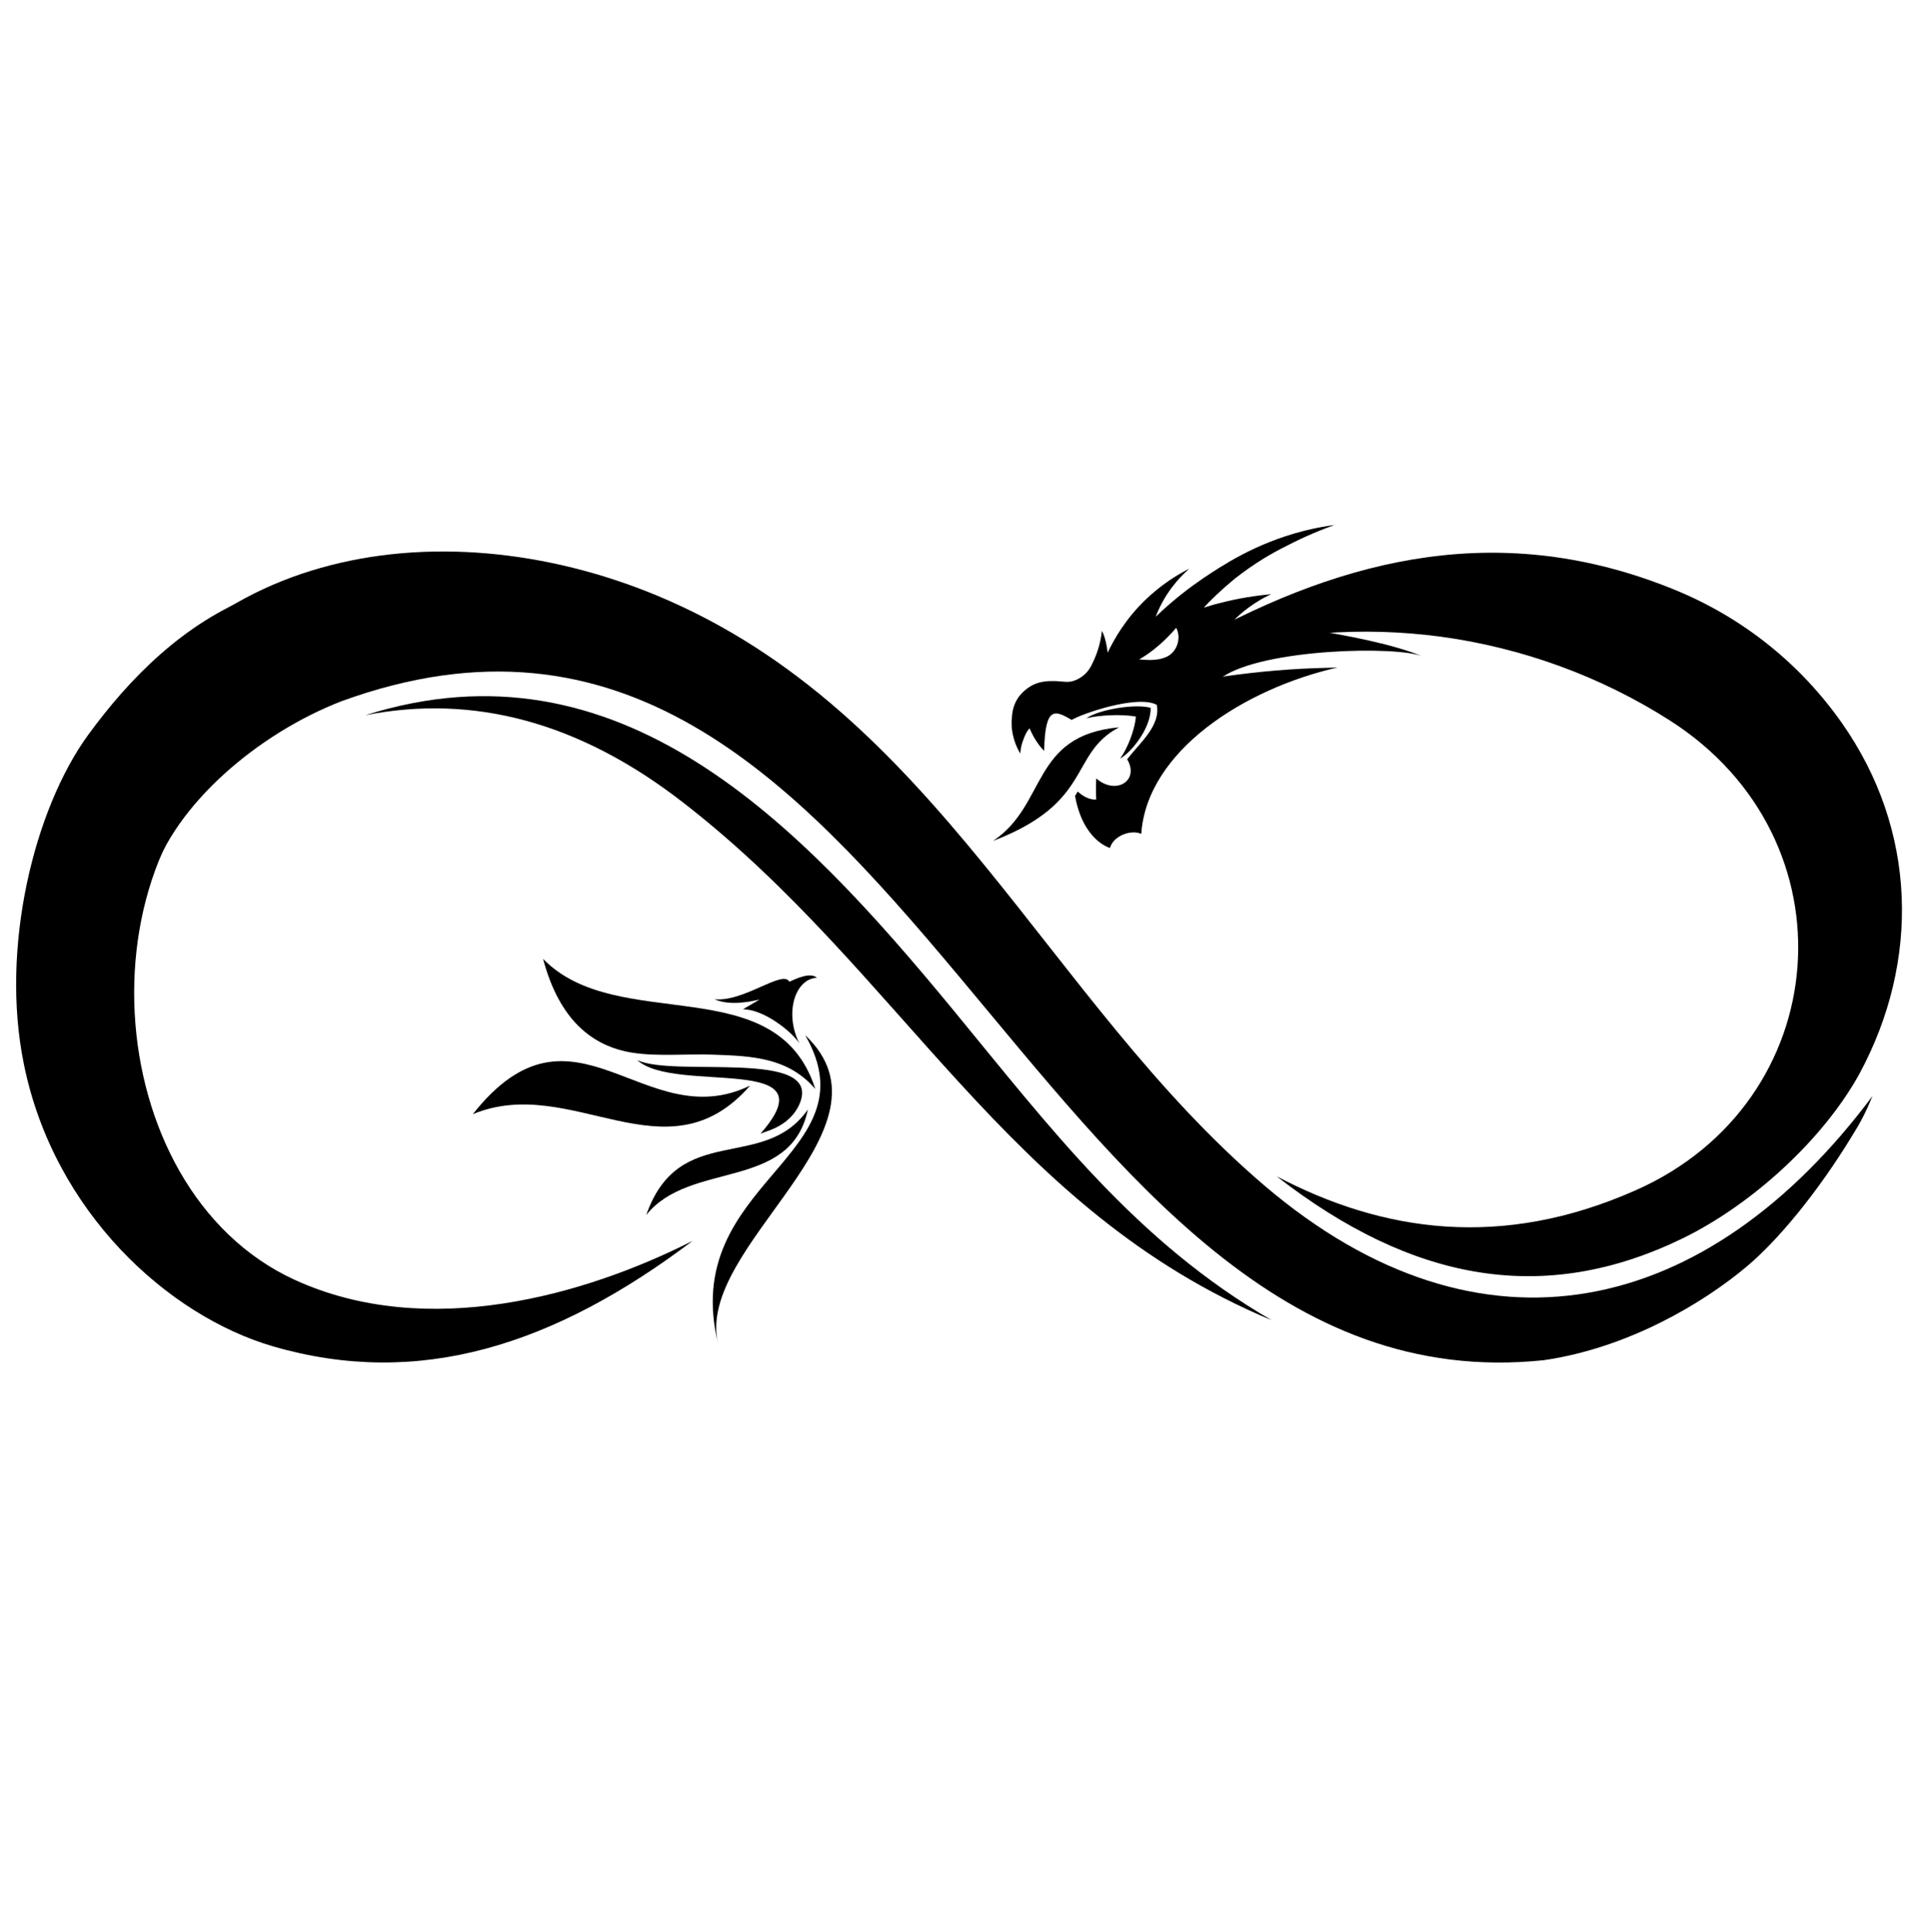
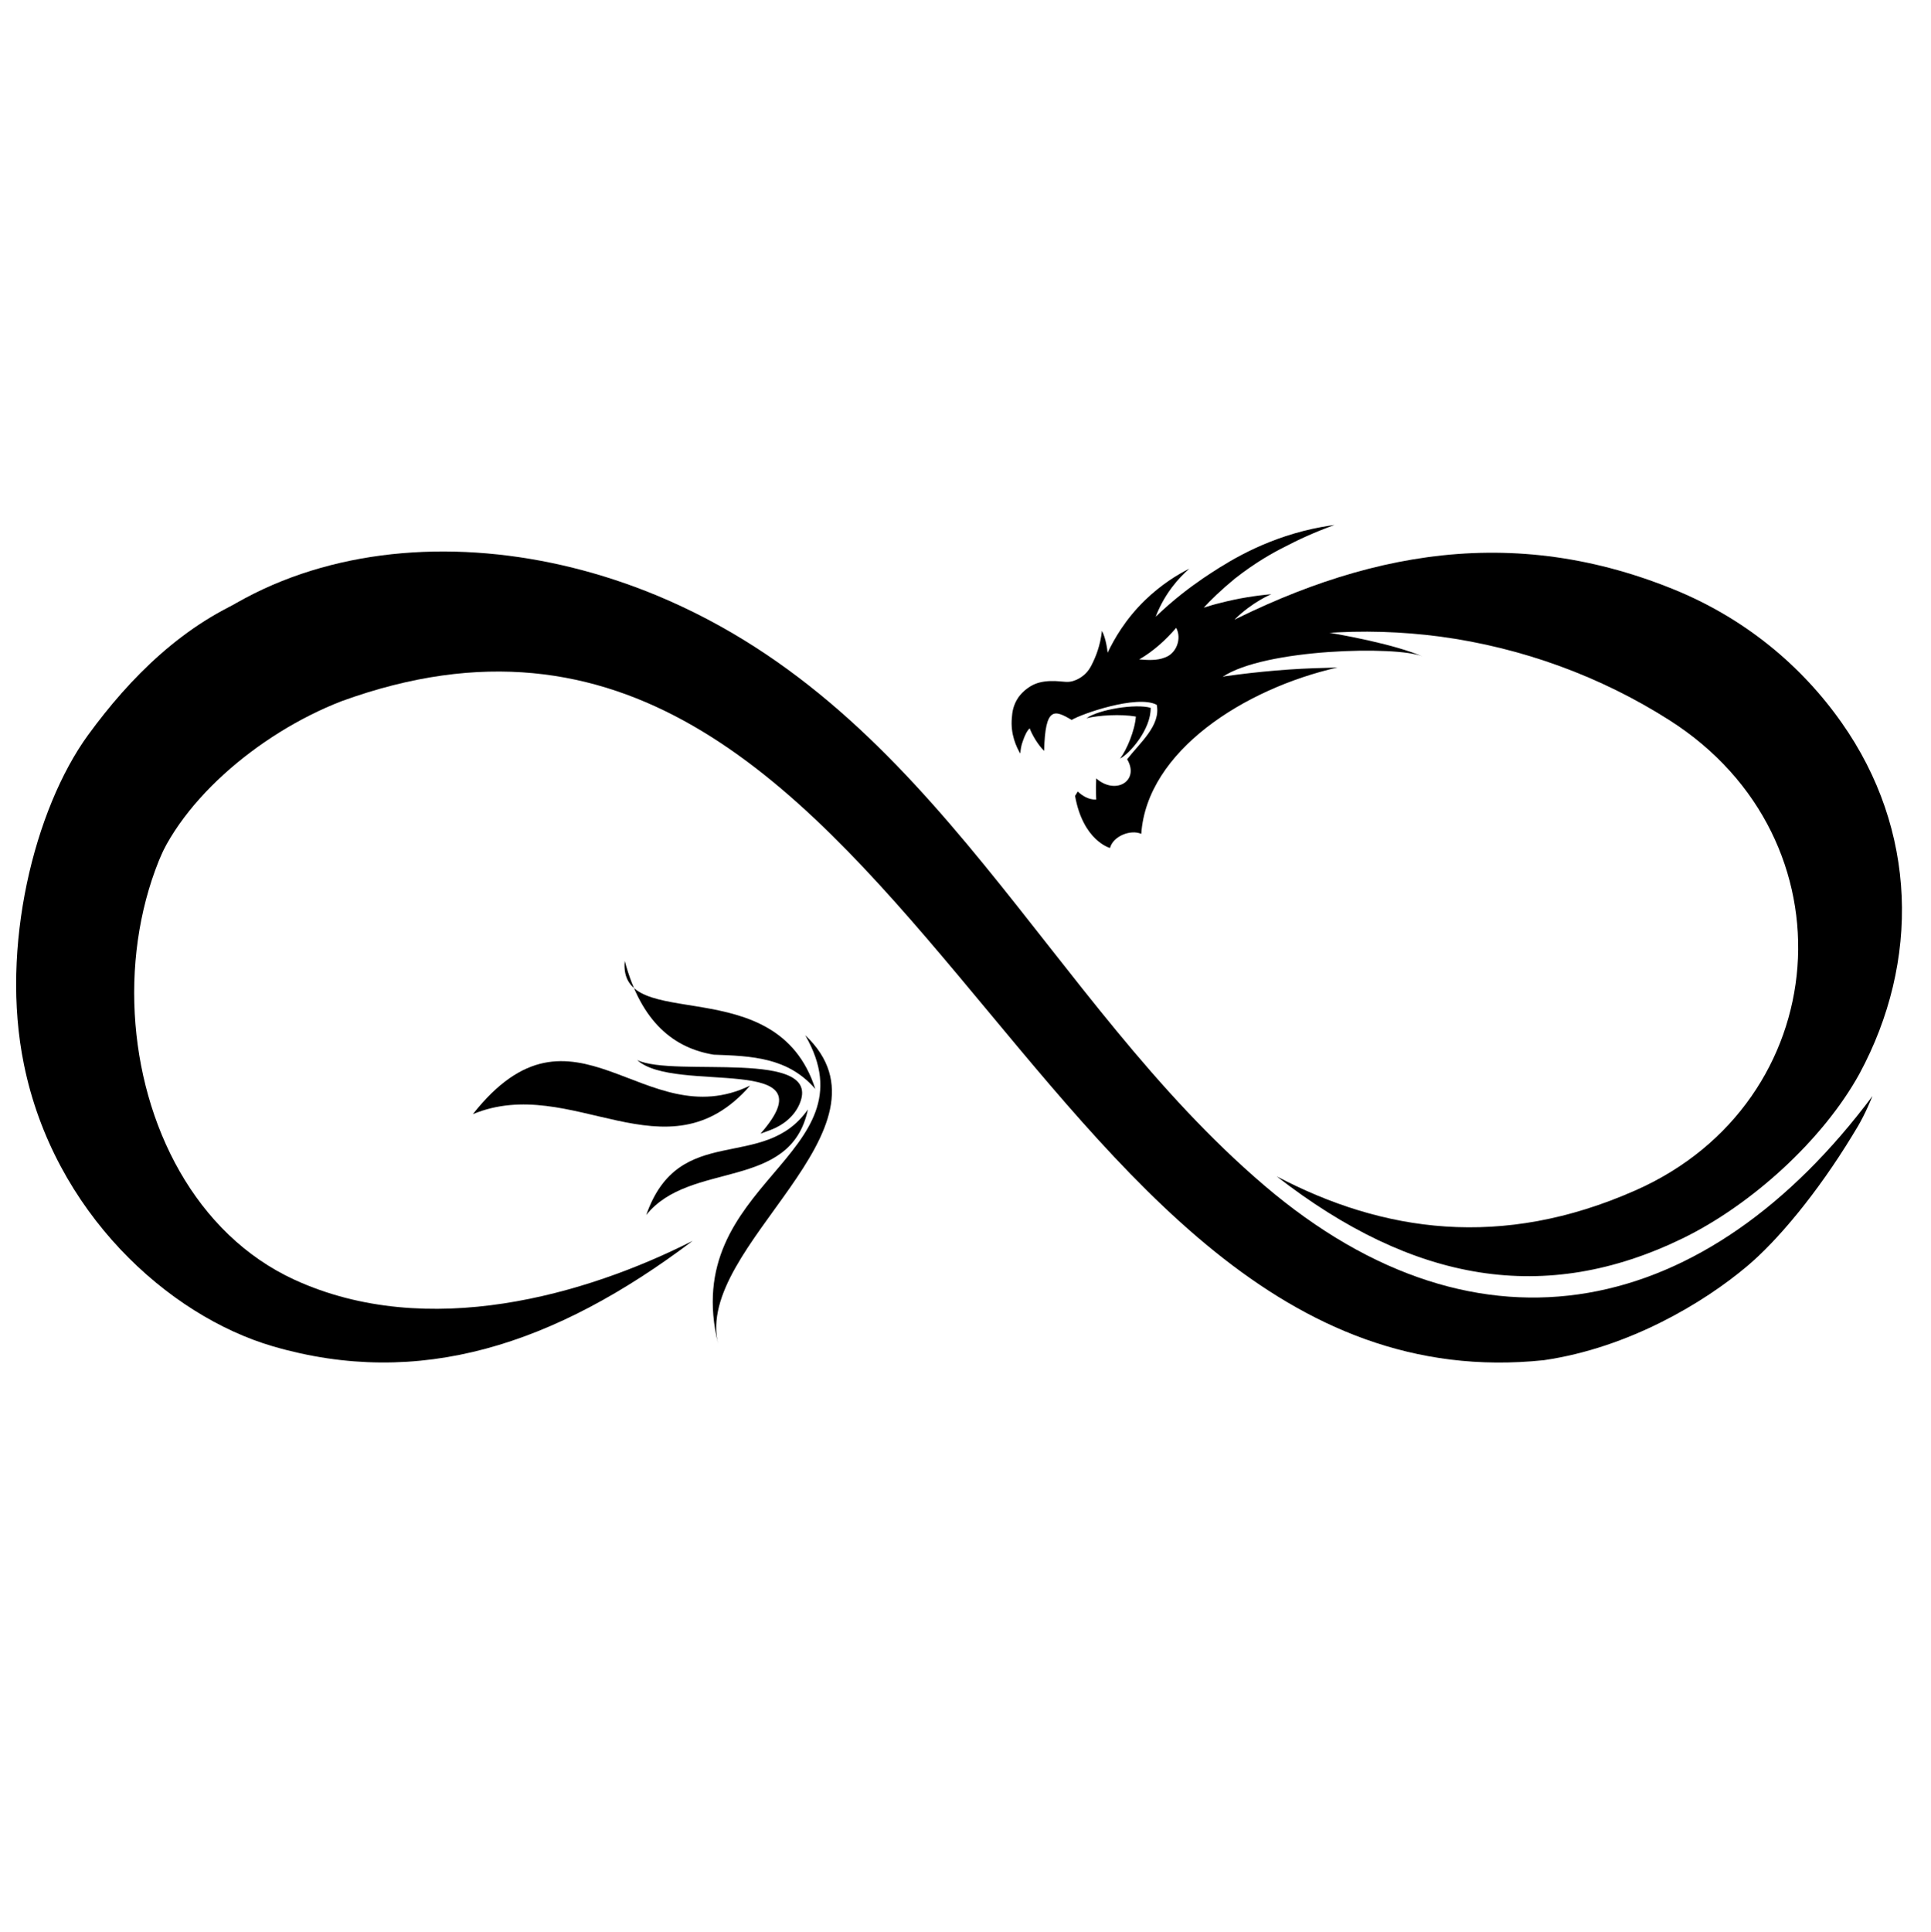
<svg xmlns="http://www.w3.org/2000/svg" version="1.1" id="Ebene_2_00000040571961618083167150000010275383925590835127_" x="0px" y="0px" viewBox="0 0 574.6 574.9" style="enable-background:new 0 0 574.6 574.9;" xml:space="preserve">
  <style type="text/css">
	.st0{fill-rule:evenodd;clip-rule:evenodd;fill:#000;}
	.st1{fill:#000000;}
	.st2{fill:#000;}
	.st3{fill-rule:evenodd;clip-rule:evenodd;fill:#000;}
</style>
  <g id="Layer_1">
    <path class="st0" d="M323.3,213.7c3.7-0.9,10.2-1.3,14.7-0.5c-0.3,4.1-2.7,9.9-4.7,12.5c2.9-1.5,9.2-8.7,9.1-15.1   C337.9,209.3,326.9,211.1,323.3,213.7z" />
-     <path class="st0" d="M333,216.4c-15,7.9-7.5,22.3-37.5,33.8C311.7,239.4,306.7,218.8,333,216.4z" />
    <path class="st1" d="M363.8,201.4c12.4-8.4,51.9-9.3,59.5-6.1c-16.6-7-55.9-11-55.9-11c5.4-5.3,10.9-7.5,10.9-7.5   c-4.6,0.4-9.8,1.2-15.2,2.6c-1.7,0.4-3.3,0.9-4.9,1.4c2.1-2.3,5.2-5.3,9.2-8.6c6.1-4.8,11.3-7.7,14.9-9.5c3.8-2,8.7-4.3,14.8-6.5   c-2.2,0.3-5.4,0.8-9.3,1.8c-14.4,3.7-24.3,10.4-29.7,14c-3.8,2.6-8.8,6.3-14.2,11.5c0.9-2.4,2.4-5.5,4.8-8.7   c1.8-2.4,3.6-4.2,5.2-5.6c-3.6,1.8-8.3,4.7-13.1,9.3c-5.9,5.7-9.3,11.7-11.2,15.7c-0.4-3.5-1.2-5.6-1.7-6.5   c-0.5,4.5-1.9,7.8-2.9,9.8c-0.8,1.7-1.7,2.8-2.9,3.7c-0.4,0.3-1.4,1-2.7,1.4c-1.6,0.5-2.7,0.2-4.4,0.1c-1.1-0.1-3.6-0.2-5.8,0.4   c-3.7,1-5.8,3.9-6.1,4.3c-1.6,2.3-1.9,4.5-2,6.1c-0.5,4.9,1.4,8.9,2.5,10.7c0.1-1,0.2-2.3,0.8-3.8c0.5-1.5,1.2-3,2-3.7   c0.7,1.9,2.5,5,4.3,6.7c0.3-13.3,3.1-12.2,8.2-9.2c2.7-1.7,19.4-7.6,25.3-4.5c1.3,6.1-5,11.3-8.8,16.2c3.8,6.4-3.4,10.8-9.2,5.7   c-0.2,3.2,0,6.3,0,6.3c-2.4,0.1-4.3-1.3-5.5-2.4c-0.2,0.4-0.5,0.8-0.8,1.3c2.4,13.4,10.4,15.5,10.4,15.5c0.9-3.5,6.1-5.6,9.3-4.2   c1.7-24.7,30.7-43.2,58.4-49.5l-3.1,0.1c-10.1,0.2-20.3,1.1-30.3,2.5L363.8,201.4z M346.7,195.6L346.7,195.6   c-2.4,1-5.2,0.8-7.7,0.6c4.3-2.5,7.9-5.8,11-9.4C351.7,190,350.1,194.4,346.7,195.6z" />
  </g>
  <g id="XMLID_87_">
    <path class="st1" d="M548,215c-12.1-17.2-29.1-31.2-50.1-39.7c-50.6-20.5-96.8-10-142.4,15.3c11.8,0,1.8-0.5,2.2,2.1   c0.2,1.5,0.5,0.8,1,2.3c23.2-7.1,47-8.6,69.8-5.6c24.5,3.3,47.9,11.9,68.3,24.9c55.6,35.4,49.3,113.7-10.2,139.9   c-39.8,17.6-75.1,12.4-106.7-4.2c40.8,31.7,79.9,38.3,120.7,18.5c20.6-10,41.9-29.4,52.7-49C571.4,286,570.5,246.9,548,215z" />
  </g>
  <path class="st0" d="M399.1,177.7" />
-   <path class="st0" d="M397.5,171.2" />
  <g id="XMLID_00000129919977753014729870000012615315131781907641_">
-     <path id="XMLID_00000112601838370186897940000011922847263032490918_" class="st2" d="M283.4,300.2c-45.6-55.3-99-111.3-174.7-87.4   c32-6.3,63.6,1.9,94.6,26c65.2,50.5,96.2,121.1,175.1,154C338,369.4,312.7,335.8,283.4,300.2z" />
-   </g>
+     </g>
  <path class="st2" d="M376.2,352.7c-64.9-55.4-97.5-140.9-180.7-175.5C130,150,51.4,163.2,23.7,234.9c-2.4,6.1-4.1,15-5.5,21.2  c0.8,0.6,1.4-1.3,1.9-0.2c1,3.9,5.1,5,5.4,9.4c7.3-2.7,12-4.2,19.7-4.1c6.8-21.7,31.4-42.9,56.5-52.6  c167-60.6,202.5,212.4,357.7,196.1c25.4-3.7,47.7-17.2,60.4-27.9c9.1-7.6,21-21.9,31.3-38.8c2.7-4.3,4.1-7.1,6.1-11.9  C508.2,391.7,440.8,407.8,376.2,352.7z" />
  <path id="XMLID_00000127006927326454908260000007627895807944234409_" class="st2" d="M79.4,217.5C22.6,251,28.6,353.7,87.7,380.8  c39.6,18.1,86.6,4.5,118.4-11.6c-41.2,31.1-81.4,44-124.8,31.4c-31.3-9.1-65.3-40-74.2-84c-7.1-34.7,3.1-75.9,19.1-97.9  c12.4-17,28.6-33.4,49.8-41.6c77.2-30.1,108.7,1.8,162.9,56.5C187,186.8,127.5,189.2,79.4,217.5z" />
  <g>
    <g>
-       <path class="st3" d="M227.3,332.6L227.3,332.6 M221.1,300.3c0.9-0.6,4-2.3,4.9-2.9c-3.1,0.7-8.9,1.9-13.4-0.1    c8.8,0.9,20.3-8.9,22.3-5.2c2.6-1.2,6.2-2.8,8.2-1.2c-6.7,0.4-9.7,10.8-5.2,19.6C235.8,307.1,227.4,300.3,221.1,300.3L221.1,300.3    z" />
-     </g>
+       </g>
  </g>
  <path class="st3" d="M240.4,330.1c-13.2,18.9-38.3,3.4-48.1,31.4C205.3,345.2,235.3,354.5,240.4,330.1z" />
  <path class="st3" d="M239.6,308c20.8,36.1-37.8,43.6-25.9,91.9C206.5,370.7,269.1,335.9,239.6,308z" />
  <path class="st3" d="M223.2,323c-31.6,15.3-52.4-29.6-82.5,8.5C170.1,319.3,198.3,351.6,223.2,323z" />
-   <path class="st3" d="M242.6,324c-8.1-9.4-18.9-9.8-30.2-10.2c-8.1-0.3-16.7,0.6-24.3-0.6c-11.7-1.9-21.6-9.5-26.5-27.9  C183.8,308.1,231.1,287.9,242.6,324z" />
+   <path class="st3" d="M242.6,324c-8.1-9.4-18.9-9.8-30.2-10.2c-11.7-1.9-21.6-9.5-26.5-27.9  C183.8,308.1,231.1,287.9,242.6,324z" />
  <path class="st3" d="M226.3,337.3c21.4-24.3-25.4-11.6-36.7-21.9c11,5.3,55.5-3.6,48.3,13.1c-1.6,3.7-4.9,6.3-8.6,7.7" />
</svg>